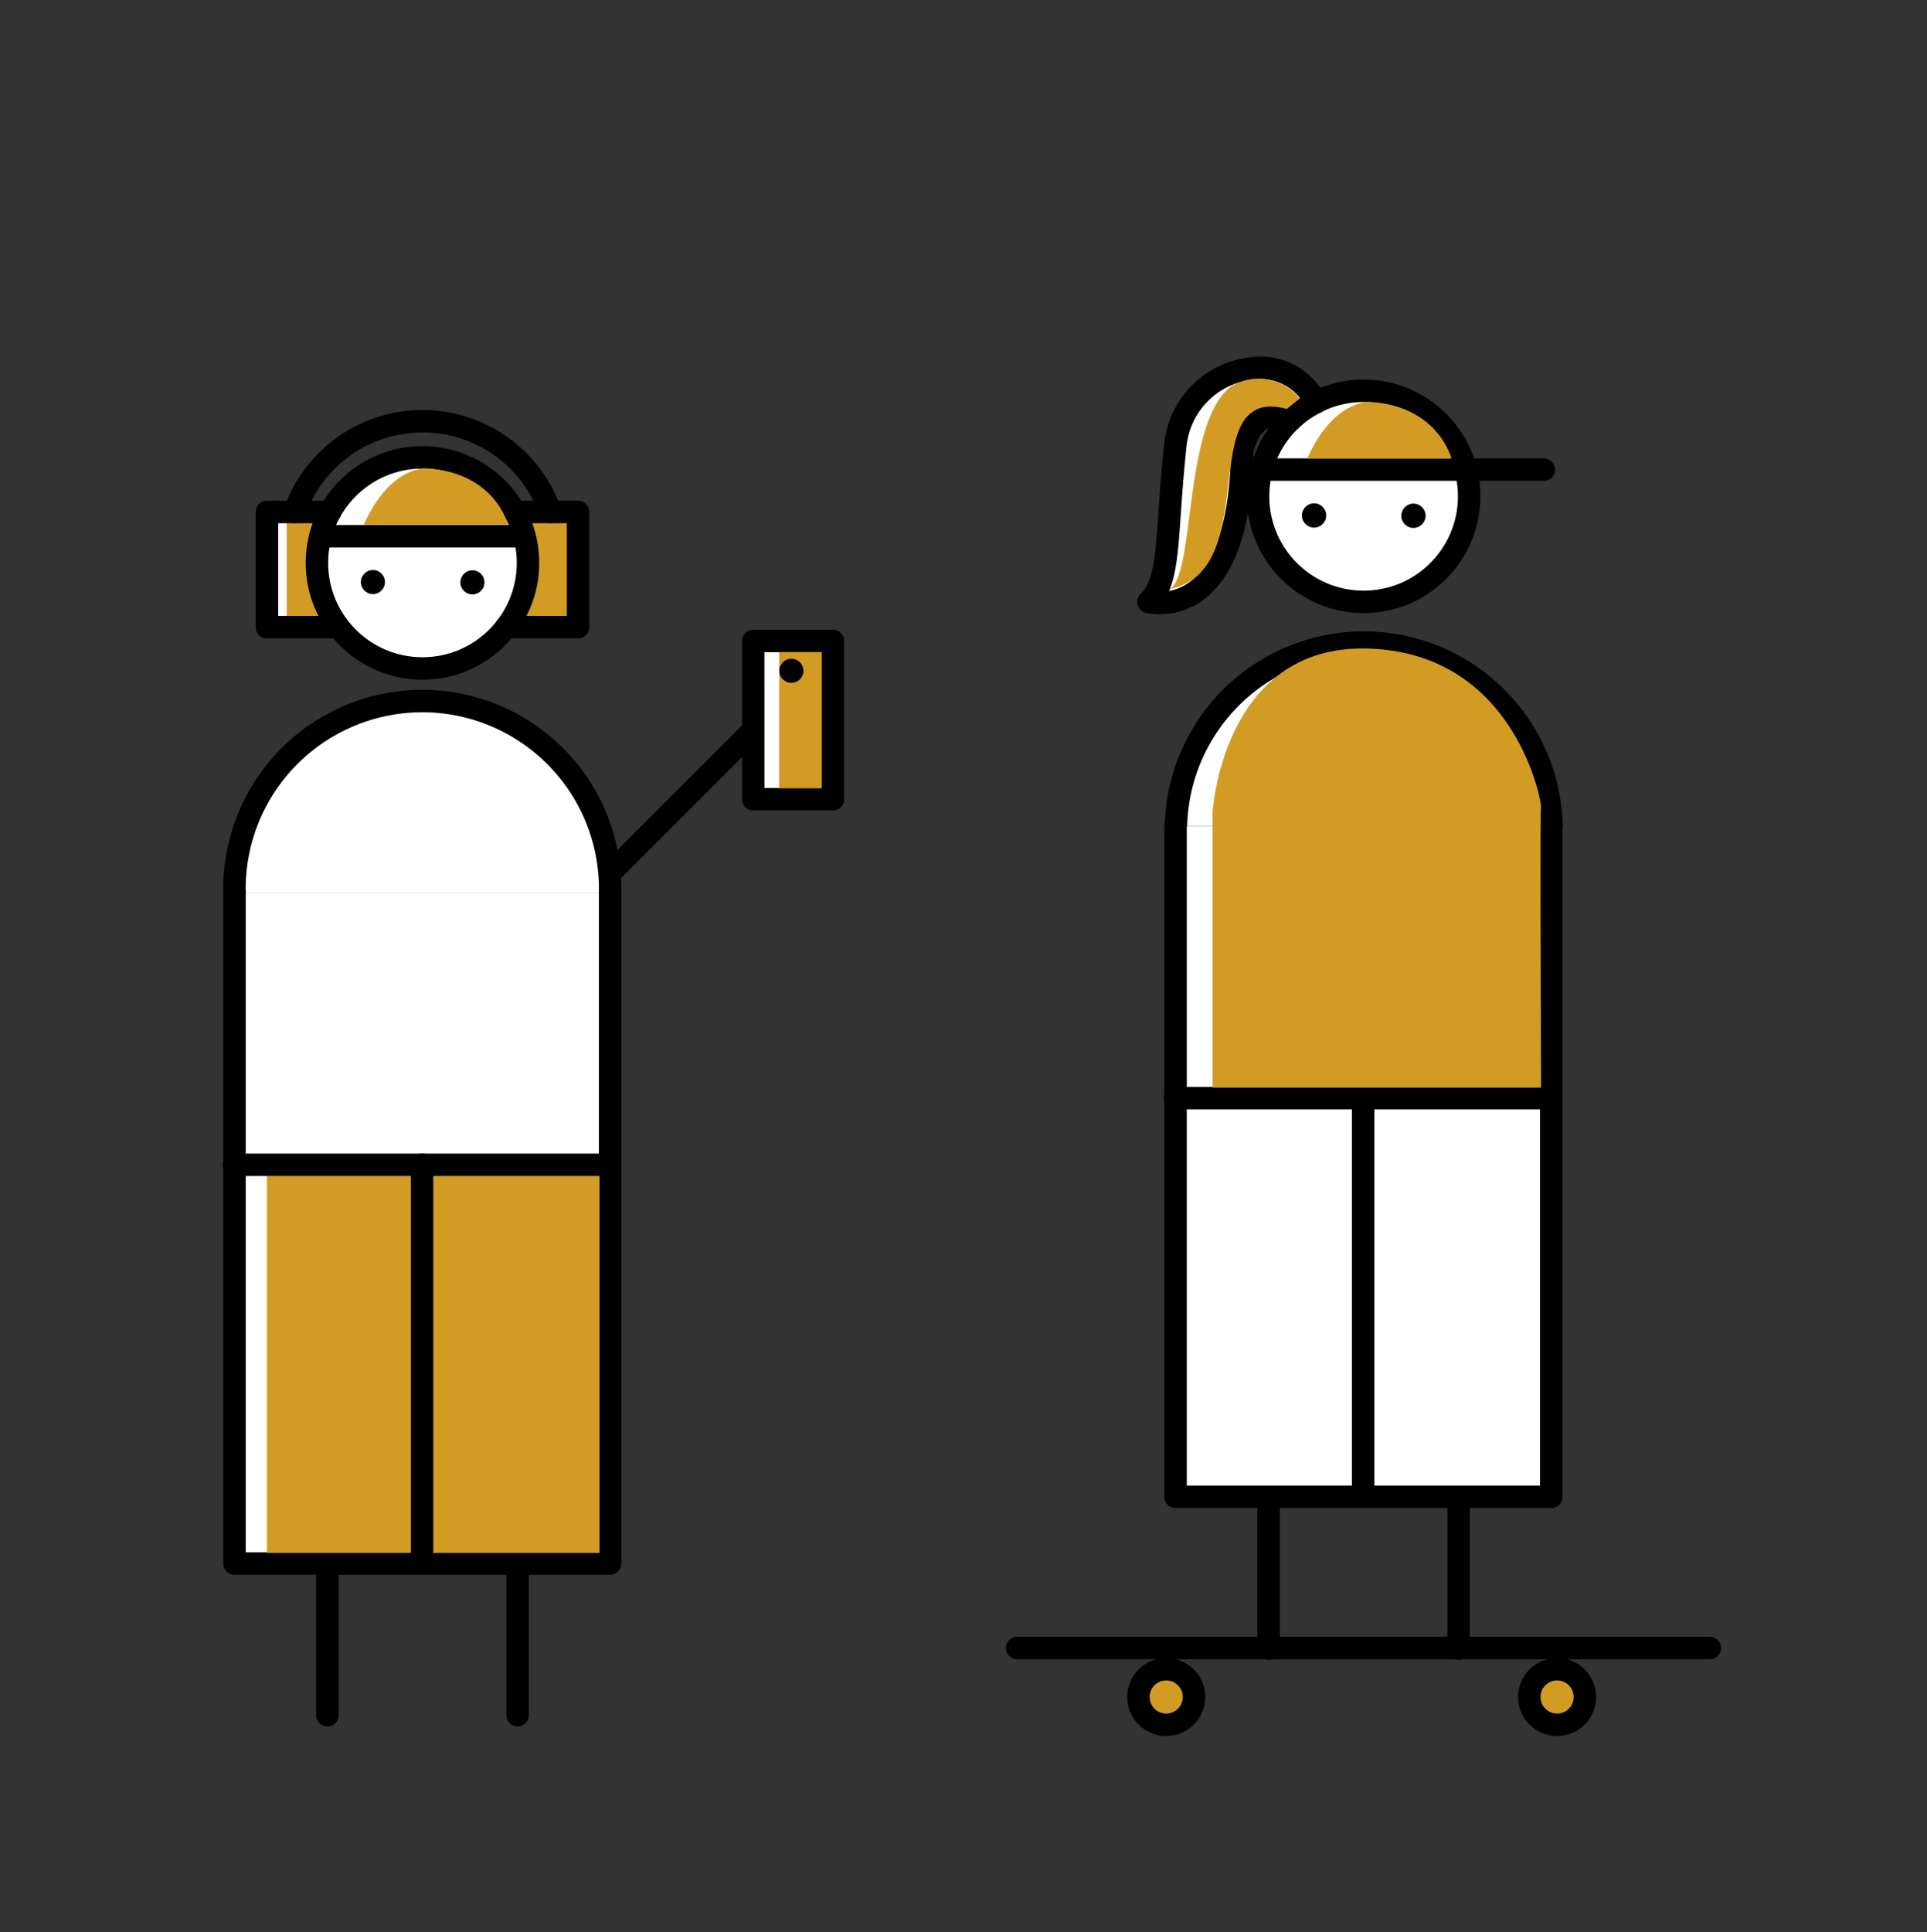
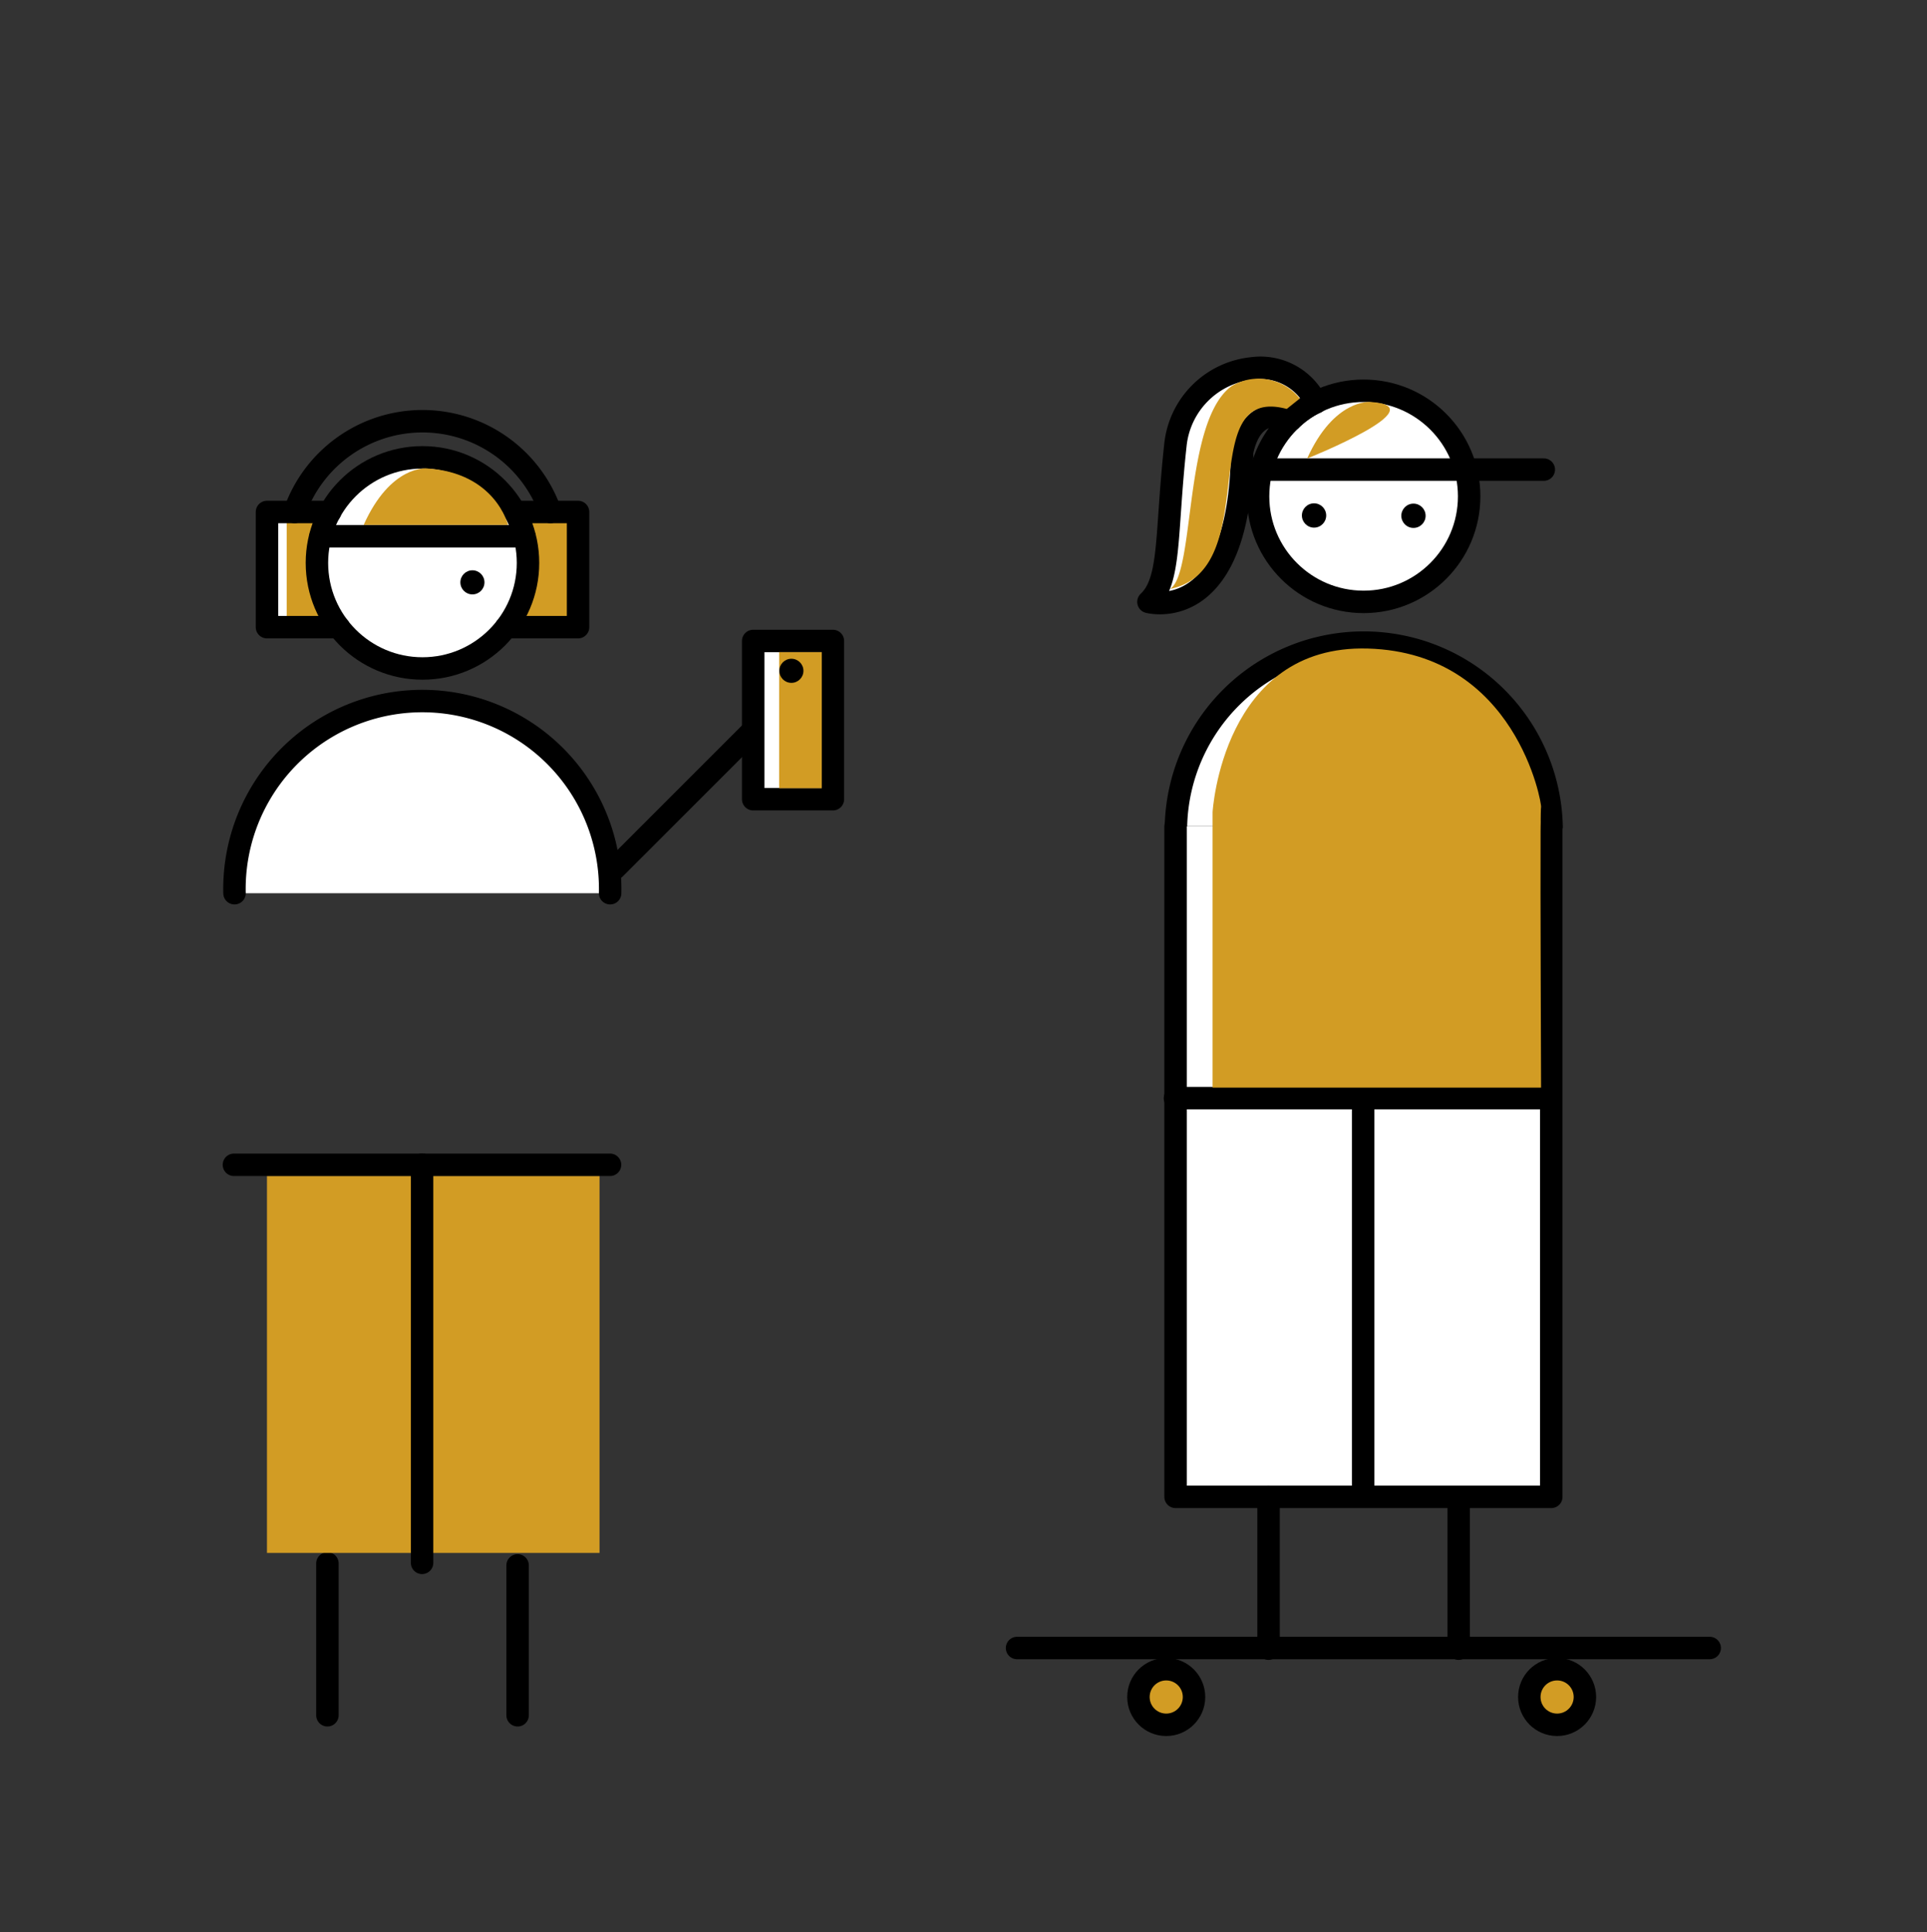
<svg xmlns="http://www.w3.org/2000/svg" viewBox="0 0 198.28 198.78">
  <rect x="0" y="0" width="198.28" height="198.78" fill="#333333" stroke="none" />
  <defs>
    <style>.b43052ae-9de6-492d-9672-a48b8e56b1e4,.ffd1ff59-0e87-414b-a35f-3a1d1f2fa139{fill:#fff;}.a46948c0-9372-4287-aece-7955cbeef738,.f56fa557-5b41-4f92-968c-92da0ae36de5{fill:#d29c24;}.a46948c0-9372-4287-aece-7955cbeef738,.f8eb32fa-4dc2-4697-b83e-8f36d361179d,.ffd1ff59-0e87-414b-a35f-3a1d1f2fa139{stroke:#000;stroke-linecap:round;stroke-linejoin:round;stroke-width:2.31px;}.f8eb32fa-4dc2-4697-b83e-8f36d361179d{fill:none;}</style>
  </defs>
  <g id="b0809bbc-9f14-4413-bb24-44ede3c544fc" data-name="Farbe">
    <polygon class="b43052ae-9de6-492d-9672-a48b8e56b1e4" points="27.47 52.67 29.91 52.67 30.31 64.52 27.47 64.52 27.47 52.67" />
  </g>
  <g id="a2fe9947-35f6-4db9-841c-685f1bcf98aa" data-name="Farbe 2">
    <path class="f56fa557-5b41-4f92-968c-92da0ae36de5" d="M59.48,52.67V64.3H52.57s3.9-5.61.41-11.63Z" />
    <path class="f56fa557-5b41-4f92-968c-92da0ae36de5" d="M29.5,52.9V64.3h5.19S30,58.17,33.84,52.9Z" />
    <circle class="ffd1ff59-0e87-414b-a35f-3a1d1f2fa139" cx="43.47" cy="57.91" r="10.86" />
-     <circle cx="38.37" cy="59.88" r="1.24" />
    <circle cx="48.61" cy="59.91" r="1.24" />
    <line class="ffd1ff59-0e87-414b-a35f-3a1d1f2fa139" x1="32.99" y1="55.17" x2="53.95" y2="55.17" />
    <path class="ffd1ff59-0e87-414b-a35f-3a1d1f2fa139" d="M24.13,91.89a19.33,19.33,0,1,1,38.65,0" />
-     <polyline class="ffd1ff59-0e87-414b-a35f-3a1d1f2fa139" points="24.13 91.87 24.13 160.85 33.47 160.85 62.78 160.85 62.78 91.87" />
    <line class="ffd1ff59-0e87-414b-a35f-3a1d1f2fa139" x1="33.69" y1="160.84" x2="33.69" y2="176.46" />
    <line class="ffd1ff59-0e87-414b-a35f-3a1d1f2fa139" x1="53.26" y1="161.04" x2="53.26" y2="176.46" />
    <polyline class="f8eb32fa-4dc2-4697-b83e-8f36d361179d" points="52.98 52.67 59.48 52.67 59.48 64.52 52.09 64.52" />
    <polyline class="f8eb32fa-4dc2-4697-b83e-8f36d361179d" points="33.97 52.67 27.47 52.67 27.47 64.52 34.86 64.52" />
    <path class="f8eb32fa-4dc2-4697-b83e-8f36d361179d" d="M30.31,52.67a13.95,13.95,0,0,1,26.33,0" />
    <line class="f8eb32fa-4dc2-4697-b83e-8f36d361179d" x1="63.27" y1="89.34" x2="77.5" y2="75.11" />
    <rect class="ffd1ff59-0e87-414b-a35f-3a1d1f2fa139" x="77.5" y="65.94" width="8.2" height="16.28" />
    <circle class="ffd1ff59-0e87-414b-a35f-3a1d1f2fa139" cx="140.31" cy="51.06" r="10.86" />
    <path class="ffd1ff59-0e87-414b-a35f-3a1d1f2fa139" d="M121,85a19.33,19.33,0,0,1,38.65,0" />
    <polyline class="ffd1ff59-0e87-414b-a35f-3a1d1f2fa139" points="120.96 85.02 120.96 153.99 130.3 153.99 159.62 153.99 159.62 85.02" />
    <line class="f8eb32fa-4dc2-4697-b83e-8f36d361179d" x1="130.53" y1="153.98" x2="130.53" y2="169.61" />
    <line class="f8eb32fa-4dc2-4697-b83e-8f36d361179d" x1="150.09" y1="154.19" x2="150.09" y2="169.61" />
    <path class="ffd1ff59-0e87-414b-a35f-3a1d1f2fa139" d="M132.81,43.21c-4.27-1.86-5,3.33-5,3.33-.27,17.93-9.64,15.38-9.64,15.38,2.34-2.2,1.76-6.89,2.78-16.18a8.83,8.83,0,0,1,7.85-7.84,6.36,6.36,0,0,1,6.61,3.5A7.61,7.61,0,0,0,132.81,43.21Z" />
    <circle class="a46948c0-9372-4287-aece-7955cbeef738" cx="120" cy="174.58" r="2.86" />
    <circle class="a46948c0-9372-4287-aece-7955cbeef738" cx="160.22" cy="174.58" r="2.86" />
    <line class="f8eb32fa-4dc2-4697-b83e-8f36d361179d" x1="104.65" y1="169.54" x2="175.92" y2="169.54" />
    <rect class="f56fa557-5b41-4f92-968c-92da0ae36de5" x="27.47" y="120.97" width="34.22" height="38.79" />
    <rect class="f56fa557-5b41-4f92-968c-92da0ae36de5" x="80.17" y="67.09" width="4.39" height="14" />
    <line class="f8eb32fa-4dc2-4697-b83e-8f36d361179d" x1="24.07" y1="119.83" x2="62.77" y2="119.83" />
    <line class="f8eb32fa-4dc2-4697-b83e-8f36d361179d" x1="43.43" y1="119.82" x2="43.43" y2="160.78" />
    <path class="f56fa557-5b41-4f92-968c-92da0ae36de5" d="M37.42,54H52.27S51,48.62,43.91,48.19C43.91,48.19,40.2,47.81,37.42,54Z" />
    <circle cx="81.43" cy="69.01" r="1.24" />
    <line class="f8eb32fa-4dc2-4697-b83e-8f36d361179d" x1="120.9" y1="112.97" x2="159.6" y2="112.97" />
    <line class="f8eb32fa-4dc2-4697-b83e-8f36d361179d" x1="140.26" y1="112.97" x2="140.26" y2="153.92" />
    <path class="f56fa557-5b41-4f92-968c-92da0ae36de5" d="M124.77,111.89V83.55s1-17.28,16-16.83c15.24.45,17.9,16,17.8,16.31s-.05,13.83,0,28.86" />
    <circle cx="135.21" cy="53.03" r="1.25" />
    <circle cx="145.44" cy="53.06" r="1.25" />
    <line class="f8eb32fa-4dc2-4697-b83e-8f36d361179d" x1="129.83" y1="48.31" x2="158.85" y2="48.31" />
-     <path class="f56fa557-5b41-4f92-968c-92da0ae36de5" d="M134.5,47.17h14.85S148,41.78,141,41.35C141,41.35,137.28,41,134.5,47.17Z" />
+     <path class="f56fa557-5b41-4f92-968c-92da0ae36de5" d="M134.5,47.17S148,41.78,141,41.35C141,41.35,137.28,41,134.5,47.17Z" />
    <path class="f56fa557-5b41-4f92-968c-92da0ae36de5" d="M133.74,41a5.42,5.42,0,0,0-7-1.29c-5,3.62-3.72,19.18-6.34,20.88,9.77-2,2.29-21.12,12-18.52L133.74,41" />
  </g>
</svg>